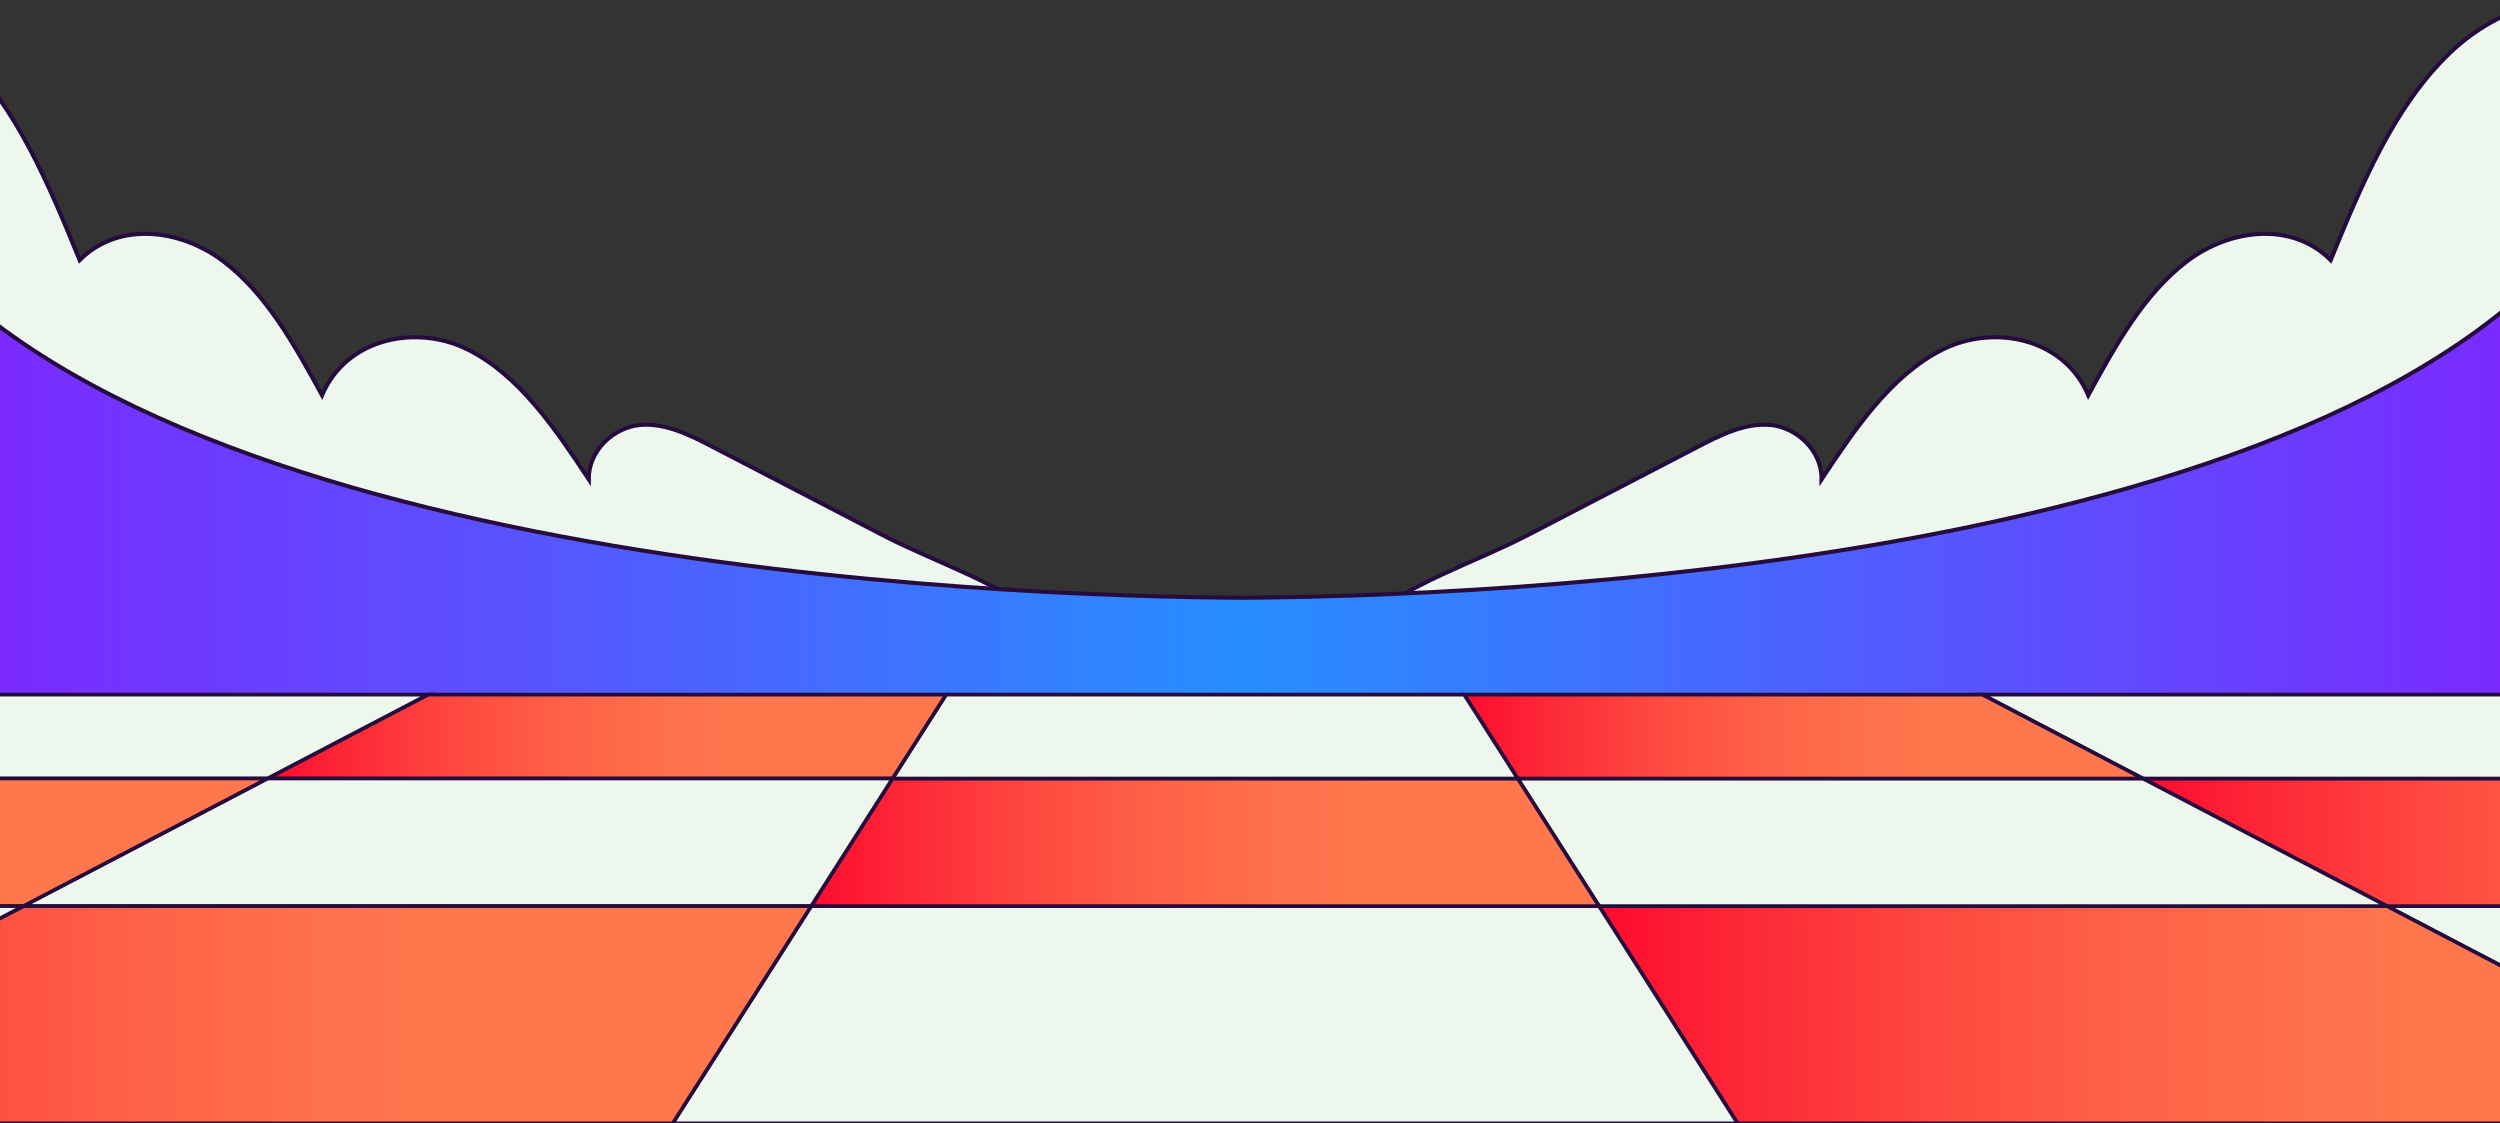
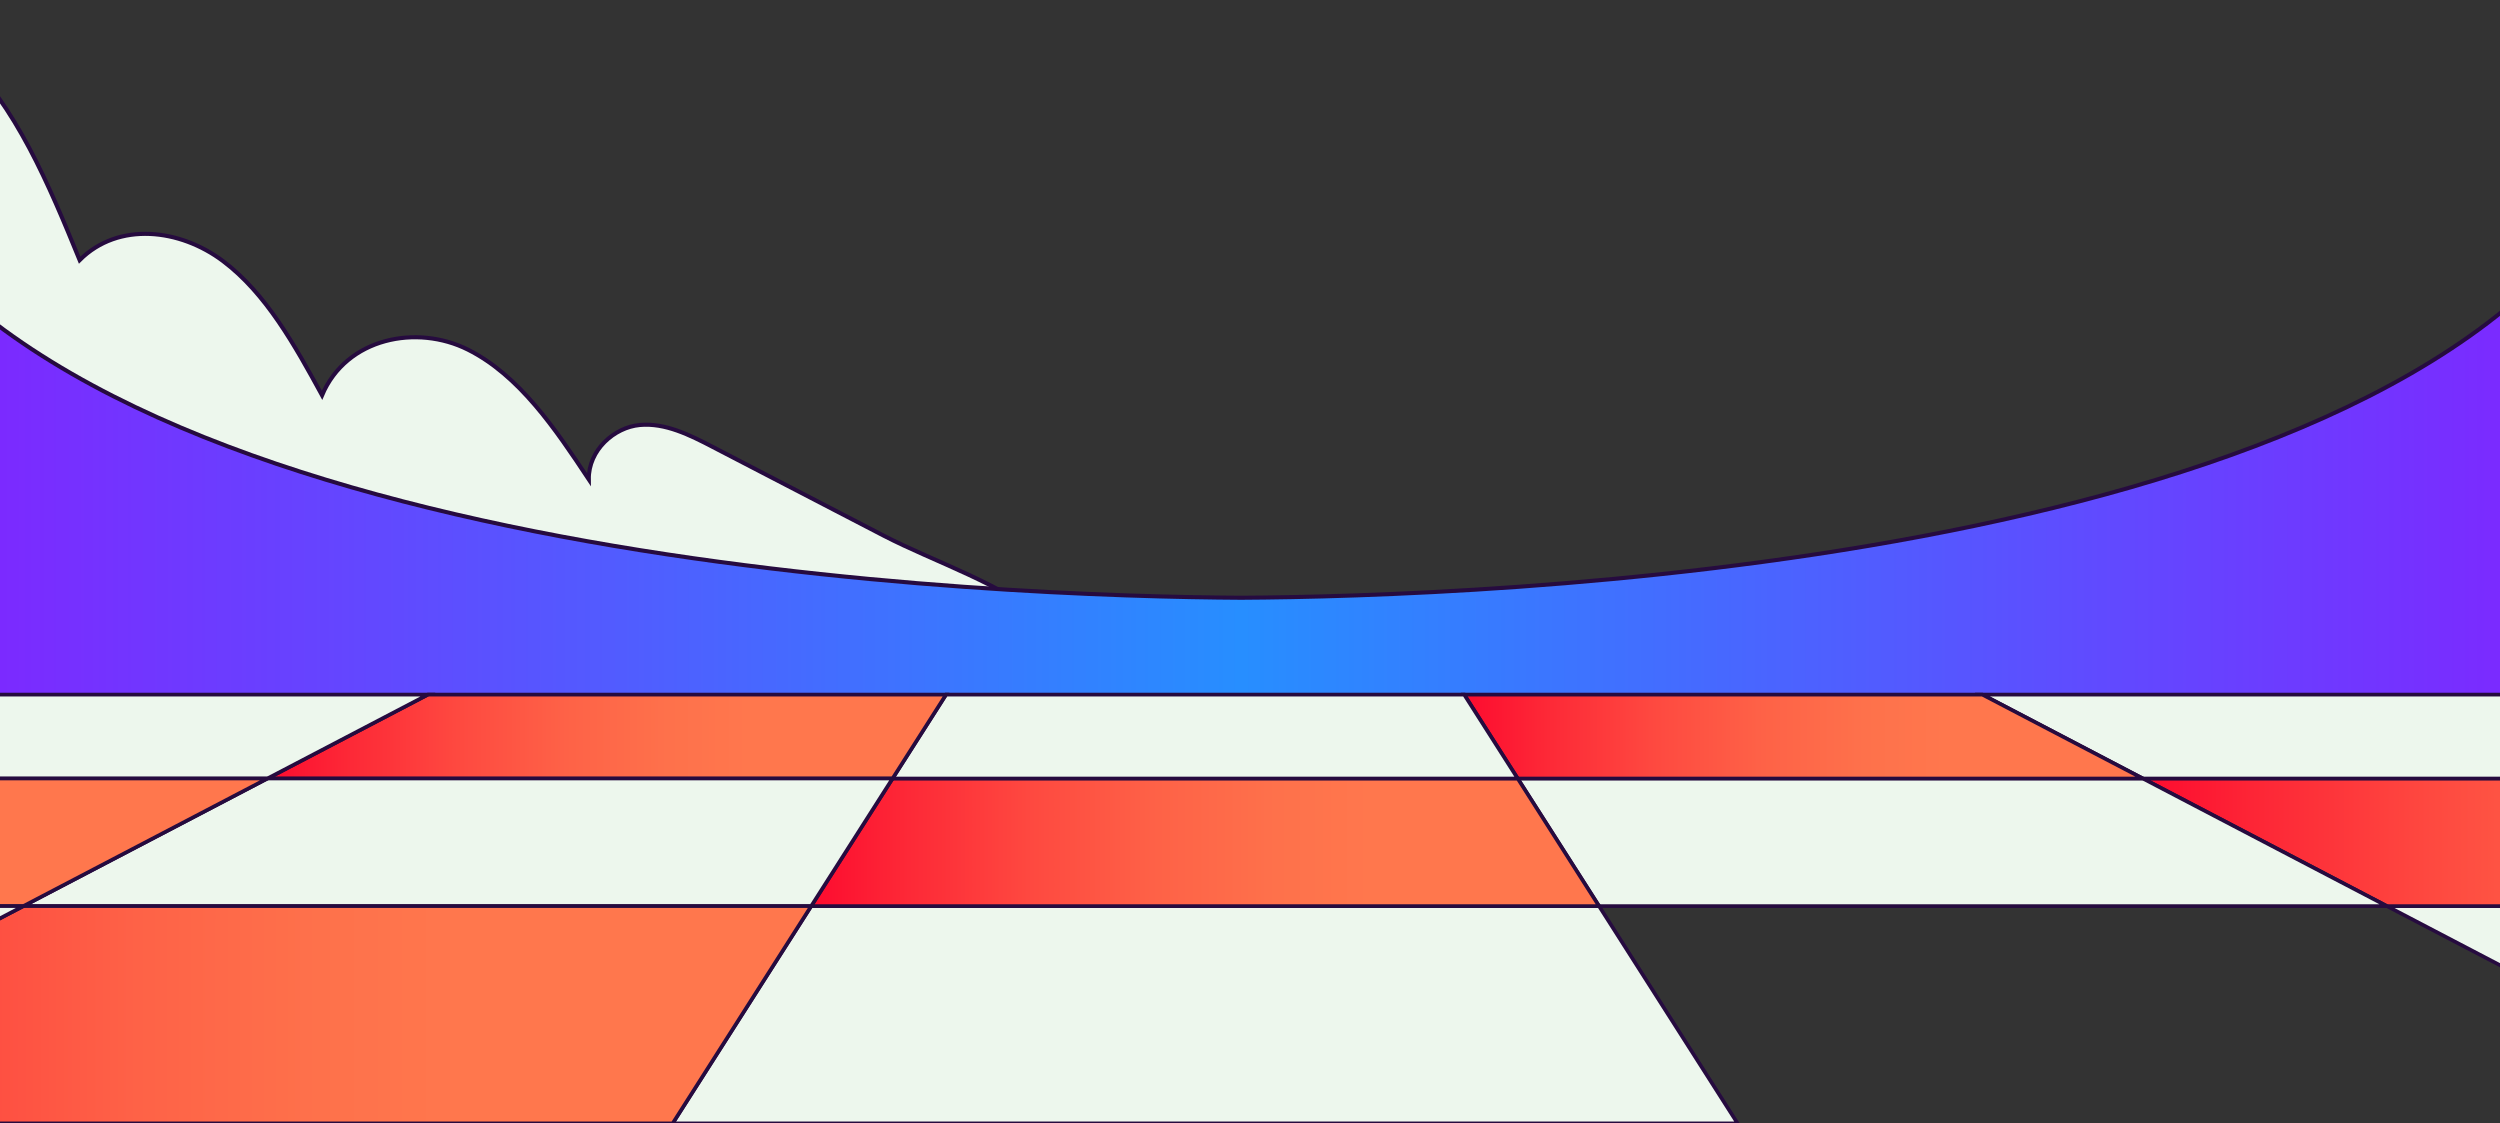
<svg xmlns="http://www.w3.org/2000/svg" width="1440" height="647" viewBox="0 0 1440 647" fill="none">
  <rect x="0" y="0" width="1440" height="647" fill="#333333" stroke="none" />
  <g clip-path="url(#clip0_2433_3284)">
    <g clip-path="url(#clip1_2433_3284)">
-       <path d="M1455 1970.19V650.698L1241 641.12C1061.5 633.077 879.287 629 699.411 629H686.963C648.659 629.034 609.877 629.263 571.669 629.661L564.22 629.737C429.179 631.238 292.454 635.052 157.879 641.061L-58 650.698V1970.19H1455Z" fill="url(#paint0_linear_2433_3284)" />
+       <path d="M1455 1970.19V650.698L1241 641.12H686.963C648.659 629.034 609.877 629.263 571.669 629.661L564.22 629.737C429.179 631.238 292.454 635.052 157.879 641.061L-58 650.698V1970.19H1455Z" fill="url(#paint0_linear_2433_3284)" />
      <path d="M700.909 630.563C698.513 630.563 696.143 630.563 693.747 630.563H688.659C651.06 630.594 612.937 630.797 575.339 631.172L571.718 631.203L568.029 631.242C435.271 632.625 300.91 636.141 168.663 641.68L-42.294 650.516V1865.29H1442.31V650.508L1233.19 641.727C1056.78 634.313 877.687 630.555 700.922 630.555M700.909 629C878.508 629 1056.13 632.727 1233.38 640.172L1445 649.055V1866.84H-45V649.055L168.461 640.117C301.475 634.547 434.705 631.07 567.975 629.68C570.412 629.656 572.862 629.633 575.298 629.609C613.085 629.234 650.858 629.031 688.659 629H693.747C696.143 629 698.513 629 700.909 629Z" fill="#1D1B1B" />
    </g>
    <path d="M700.909 -1172.15C698.513 -1172.15 696.143 -1172.15 693.747 -1172.15H688.659C651.06 -1172.03 612.937 -1171.27 575.339 -1169.87L571.718 -1169.75L568.029 -1169.6C435.271 -1164.43 300.91 -1151.26 168.663 -1130.52L-42.294 -1097.44V3451.18H1442.31V-1097.46L1233.19 -1130.35C1056.78 -1158.11 877.687 -1172.18 700.922 -1172.18M700.909 -1178C878.508 -1178 1056.13 -1164.05 1233.38 -1136.17L1445 -1102.91V3457H-45V-1102.91L168.461 -1136.37C301.475 -1157.23 434.705 -1170.25 567.975 -1175.45C570.412 -1175.54 572.862 -1175.63 575.298 -1175.72C613.085 -1177.12 650.858 -1177.88 688.659 -1178H693.747C696.143 -1178 698.513 -1178 700.909 -1178Z" fill="#1D1B1B" />
-     <path d="M977.696 257.497C991.092 250.545 1005.21 243.439 1019.86 244.797C1034.49 246.154 1049.45 259.185 1049.21 276.147C1068.68 246.744 1089.43 216.138 1118.83 201.396C1148.23 186.654 1188.76 194.444 1202.86 227.682C1218.61 198.811 1235.13 169.043 1259.89 150.394C1284.64 131.756 1320.13 127.495 1342.48 149.839C1360.3 106.226 1379.09 61.137 1411.27 30.377C1443.44 -0.394 1493.07 -12.481 1527 15.647C1545.45 30.944 1556.66 55.79 1561.67 81.368C1566.67 106.946 1566.07 133.503 1564.91 159.695C1562.92 204.902 1559.36 250.002 1554.27 294.878C1552.2 313.008 1548.67 333.381 1535.29 343.154C1526.69 349.434 1515.92 349.764 1505.74 349.906C1317.74 352.467 1129.73 355.028 941.731 357.59C891.071 358.274 834.167 367.445 784.18 358.994C809.923 336.509 849.724 323.927 879.492 308.476C912.222 291.491 944.965 274.506 977.696 257.509V257.497Z" fill="#EDF7ED" stroke="#260B3F" stroke-width="2.361" stroke-miterlimit="10" />
    <path d="M410.662 257.497C397.265 250.545 383.149 243.439 368.501 244.797C353.864 246.154 338.91 259.185 339.146 276.147C319.682 246.744 298.932 216.138 269.53 201.396C240.127 186.654 199.595 194.444 185.502 227.682C169.744 198.811 153.231 169.043 128.468 150.394C103.716 131.756 68.224 127.495 45.88 149.839C28.057 106.226 9.266 61.137 -22.91 30.377C-55.086 -0.394 -104.707 -12.481 -138.642 15.647C-157.091 30.944 -168.304 55.79 -173.308 81.368C-178.313 106.946 -177.711 133.503 -176.554 159.695C-174.56 204.902 -171.007 250.002 -165.908 294.878C-163.842 313.008 -160.313 333.381 -146.928 343.154C-138.335 349.434 -127.559 349.764 -117.384 349.906C70.62 352.467 258.623 355.028 446.627 357.59C497.287 358.274 554.191 367.445 604.178 358.994C578.435 336.509 538.634 323.927 508.866 308.476C476.135 291.491 443.393 274.506 410.662 257.509V257.497Z" fill="#EDF7ED" stroke="#260B3F" stroke-width="2.361" stroke-miterlimit="10" />
    <path d="M1499.54 115.599C1365.42 326.97 848.009 343.58 714.9 344.305C581.79 343.58 64.381 326.97 -69.736 115.599V461.192L714.9 457.725L1499.54 461.192V115.599Z" fill="url(#paint1_linear_2433_3284)" stroke="#260B3F" stroke-width="2.361" stroke-linecap="round" stroke-linejoin="round" />
    <path d="M2227.64 647.052H1614.25L1374.85 521.912H1828.6V521.891L2227.64 647.052Z" fill="#EDF7ED" stroke="#260B3F" stroke-width="2.14" stroke-miterlimit="10" />
    <path d="M1828.6 521.889V521.91H1374.85L1234.27 448.416H1594.34H1594.35L1828.6 521.889Z" fill="url(#paint2_linear_2433_3284)" stroke="#260B3F" stroke-width="2.14" stroke-miterlimit="10" />
-     <path d="M1614.25 647.054H1000.85L921.053 521.914H1374.85L1614.25 647.054Z" fill="url(#paint3_linear_2433_3284)" stroke="#260B3F" stroke-width="2.14" stroke-miterlimit="10" />
    <path d="M1594.34 448.416H1234.26L1141.83 400.097H1440.28L1594.34 448.416Z" fill="#EDF7ED" stroke="#260B3F" stroke-width="2.14" stroke-miterlimit="10" />
    <path d="M1374.85 521.91H921.053L874.189 448.416H1234.27L1374.85 521.91Z" fill="#EDF7ED" stroke="#260B3F" stroke-width="2.14" stroke-miterlimit="10" />
    <path d="M1234.27 448.416H874.187L843.373 400.097H1141.83L1234.27 448.416Z" fill="url(#paint4_linear_2433_3284)" stroke="#260B3F" stroke-width="2.14" stroke-miterlimit="10" />
    <path d="M1000.85 647.054H387.449L467.245 521.914H921.05L1000.85 647.054Z" fill="#EDF7ED" stroke="#260B3F" stroke-width="2.14" stroke-miterlimit="10" />
    <path d="M921.053 521.91H467.248L514.112 448.416H874.19L921.053 521.91Z" fill="url(#paint5_linear_2433_3284)" stroke="#260B3F" stroke-width="2.14" stroke-miterlimit="10" />
    <path d="M874.187 448.416H514.109L544.924 400.097H843.373L874.187 448.416Z" fill="#EDF7ED" stroke="#260B3F" stroke-width="2.14" stroke-miterlimit="10" />
    <path d="M544.926 400.097L514.111 448.416H154.033L246.465 400.097H544.926Z" fill="url(#paint6_linear_2433_3284)" stroke="#260B3F" stroke-width="2.14" stroke-miterlimit="10" />
    <path d="M514.111 448.416L467.247 521.91H13.453L154.033 448.416H514.111Z" fill="#EDF7ED" stroke="#260B3F" stroke-width="2.14" stroke-miterlimit="10" />
    <path d="M467.248 521.914L387.452 647.054H-225.945L13.454 521.914H467.248Z" fill="url(#paint7_linear_2433_3284)" stroke="#260B3F" stroke-width="2.14" stroke-miterlimit="10" />
    <path d="M246.46 400.097L154.028 448.416H-206.061L-52 400.097H246.46Z" fill="#EDF7ED" stroke="#260B3F" stroke-width="2.14" stroke-miterlimit="10" />
    <path d="M154.031 448.416L13.451 521.91H-440.311V521.889L-206.058 448.416H154.031Z" fill="url(#paint8_linear_2433_3284)" stroke="#260B3F" stroke-width="2.14" stroke-miterlimit="10" />
    <path d="M13.452 521.912L-225.948 647.052H-839.355L-440.31 521.891V521.912H13.452Z" fill="#EDF7ED" stroke="#260B3F" stroke-width="2.14" stroke-miterlimit="10" />
  </g>
  <defs>
    <linearGradient id="paint0_linear_2433_3284" x1="335.646" y1="1905.19" x2="621.057" y2="683.861" gradientUnits="userSpaceOnUse">
      <stop stop-color="#B5B9FF" />
      <stop offset="0.712" stop-color="#367CFF" />
      <stop offset="1" stop-color="#6C3CFF" />
    </linearGradient>
    <linearGradient id="paint1_linear_2433_3284" x1="-69.749" y1="288.396" x2="1499.54" y2="288.396" gradientUnits="userSpaceOnUse">
      <stop offset="0.04" stop-color="#7C29FF" />
      <stop offset="0.5" stop-color="#278EFF" />
      <stop offset="0.97" stop-color="#7C29FF" />
    </linearGradient>
    <linearGradient id="paint2_linear_2433_3284" x1="1234.27" y1="485.158" x2="1828.6" y2="485.158" gradientUnits="userSpaceOnUse">
      <stop stop-color="#FD0B2F" />
      <stop offset="0.11" stop-color="#FD2636" />
      <stop offset="0.28" stop-color="#FE4940" />
      <stop offset="0.44" stop-color="#FE6247" />
      <stop offset="0.59" stop-color="#FE714B" />
      <stop offset="0.71" stop-color="#FF774D" />
    </linearGradient>
    <linearGradient id="paint3_linear_2433_3284" x1="921.053" y1="584.484" x2="1614.25" y2="584.484" gradientUnits="userSpaceOnUse">
      <stop stop-color="#FD0B2F" />
      <stop offset="0.11" stop-color="#FD2636" />
      <stop offset="0.28" stop-color="#FE4940" />
      <stop offset="0.44" stop-color="#FE6247" />
      <stop offset="0.59" stop-color="#FE714B" />
      <stop offset="0.71" stop-color="#FF774D" />
    </linearGradient>
    <linearGradient id="paint4_linear_2433_3284" x1="843.373" y1="424.257" x2="1234.27" y2="424.257" gradientUnits="userSpaceOnUse">
      <stop stop-color="#FD0B2F" />
      <stop offset="0.11" stop-color="#FD2636" />
      <stop offset="0.28" stop-color="#FE4940" />
      <stop offset="0.44" stop-color="#FE6247" />
      <stop offset="0.59" stop-color="#FE714B" />
      <stop offset="0.71" stop-color="#FF774D" />
    </linearGradient>
    <linearGradient id="paint5_linear_2433_3284" x1="467.248" y1="-616.84" x2="921.053" y2="-616.84" gradientUnits="userSpaceOnUse">
      <stop stop-color="#FD0B2F" />
      <stop offset="0.11" stop-color="#FD2636" />
      <stop offset="0.28" stop-color="#FE4940" />
      <stop offset="0.44" stop-color="#FE6247" />
      <stop offset="0.59" stop-color="#FE714B" />
      <stop offset="0.71" stop-color="#FF774D" />
    </linearGradient>
    <linearGradient id="paint6_linear_2433_3284" x1="154.033" y1="424.257" x2="544.926" y2="424.257" gradientUnits="userSpaceOnUse">
      <stop stop-color="#FD0B2F" />
      <stop offset="0.11" stop-color="#FD2636" />
      <stop offset="0.28" stop-color="#FE4940" />
      <stop offset="0.44" stop-color="#FE6247" />
      <stop offset="0.59" stop-color="#FE714B" />
      <stop offset="0.71" stop-color="#FF774D" />
    </linearGradient>
    <linearGradient id="paint7_linear_2433_3284" x1="-225.945" y1="584.484" x2="467.248" y2="584.484" gradientUnits="userSpaceOnUse">
      <stop stop-color="#FD0B2F" />
      <stop offset="0.11" stop-color="#FD2636" />
      <stop offset="0.28" stop-color="#FE4940" />
      <stop offset="0.44" stop-color="#FE6247" />
      <stop offset="0.59" stop-color="#FE714B" />
      <stop offset="0.71" stop-color="#FF774D" />
    </linearGradient>
    <linearGradient id="paint8_linear_2433_3284" x1="-440.311" y1="-616.84" x2="154.031" y2="-616.84" gradientUnits="userSpaceOnUse">
      <stop stop-color="#FD0B2F" />
      <stop offset="0.11" stop-color="#FD2636" />
      <stop offset="0.28" stop-color="#FE4940" />
      <stop offset="0.44" stop-color="#FE6247" />
      <stop offset="0.59" stop-color="#FE714B" />
      <stop offset="0.71" stop-color="#FF774D" />
    </linearGradient>
    <clipPath id="clip0_2433_3284">
      <rect width="1440" height="647" fill="white" />
    </clipPath>
    <clipPath id="clip1_2433_3284">
-       <rect width="1440" height="583" fill="white" transform="translate(0 629)" />
-     </clipPath>
+       </clipPath>
  </defs>
</svg>